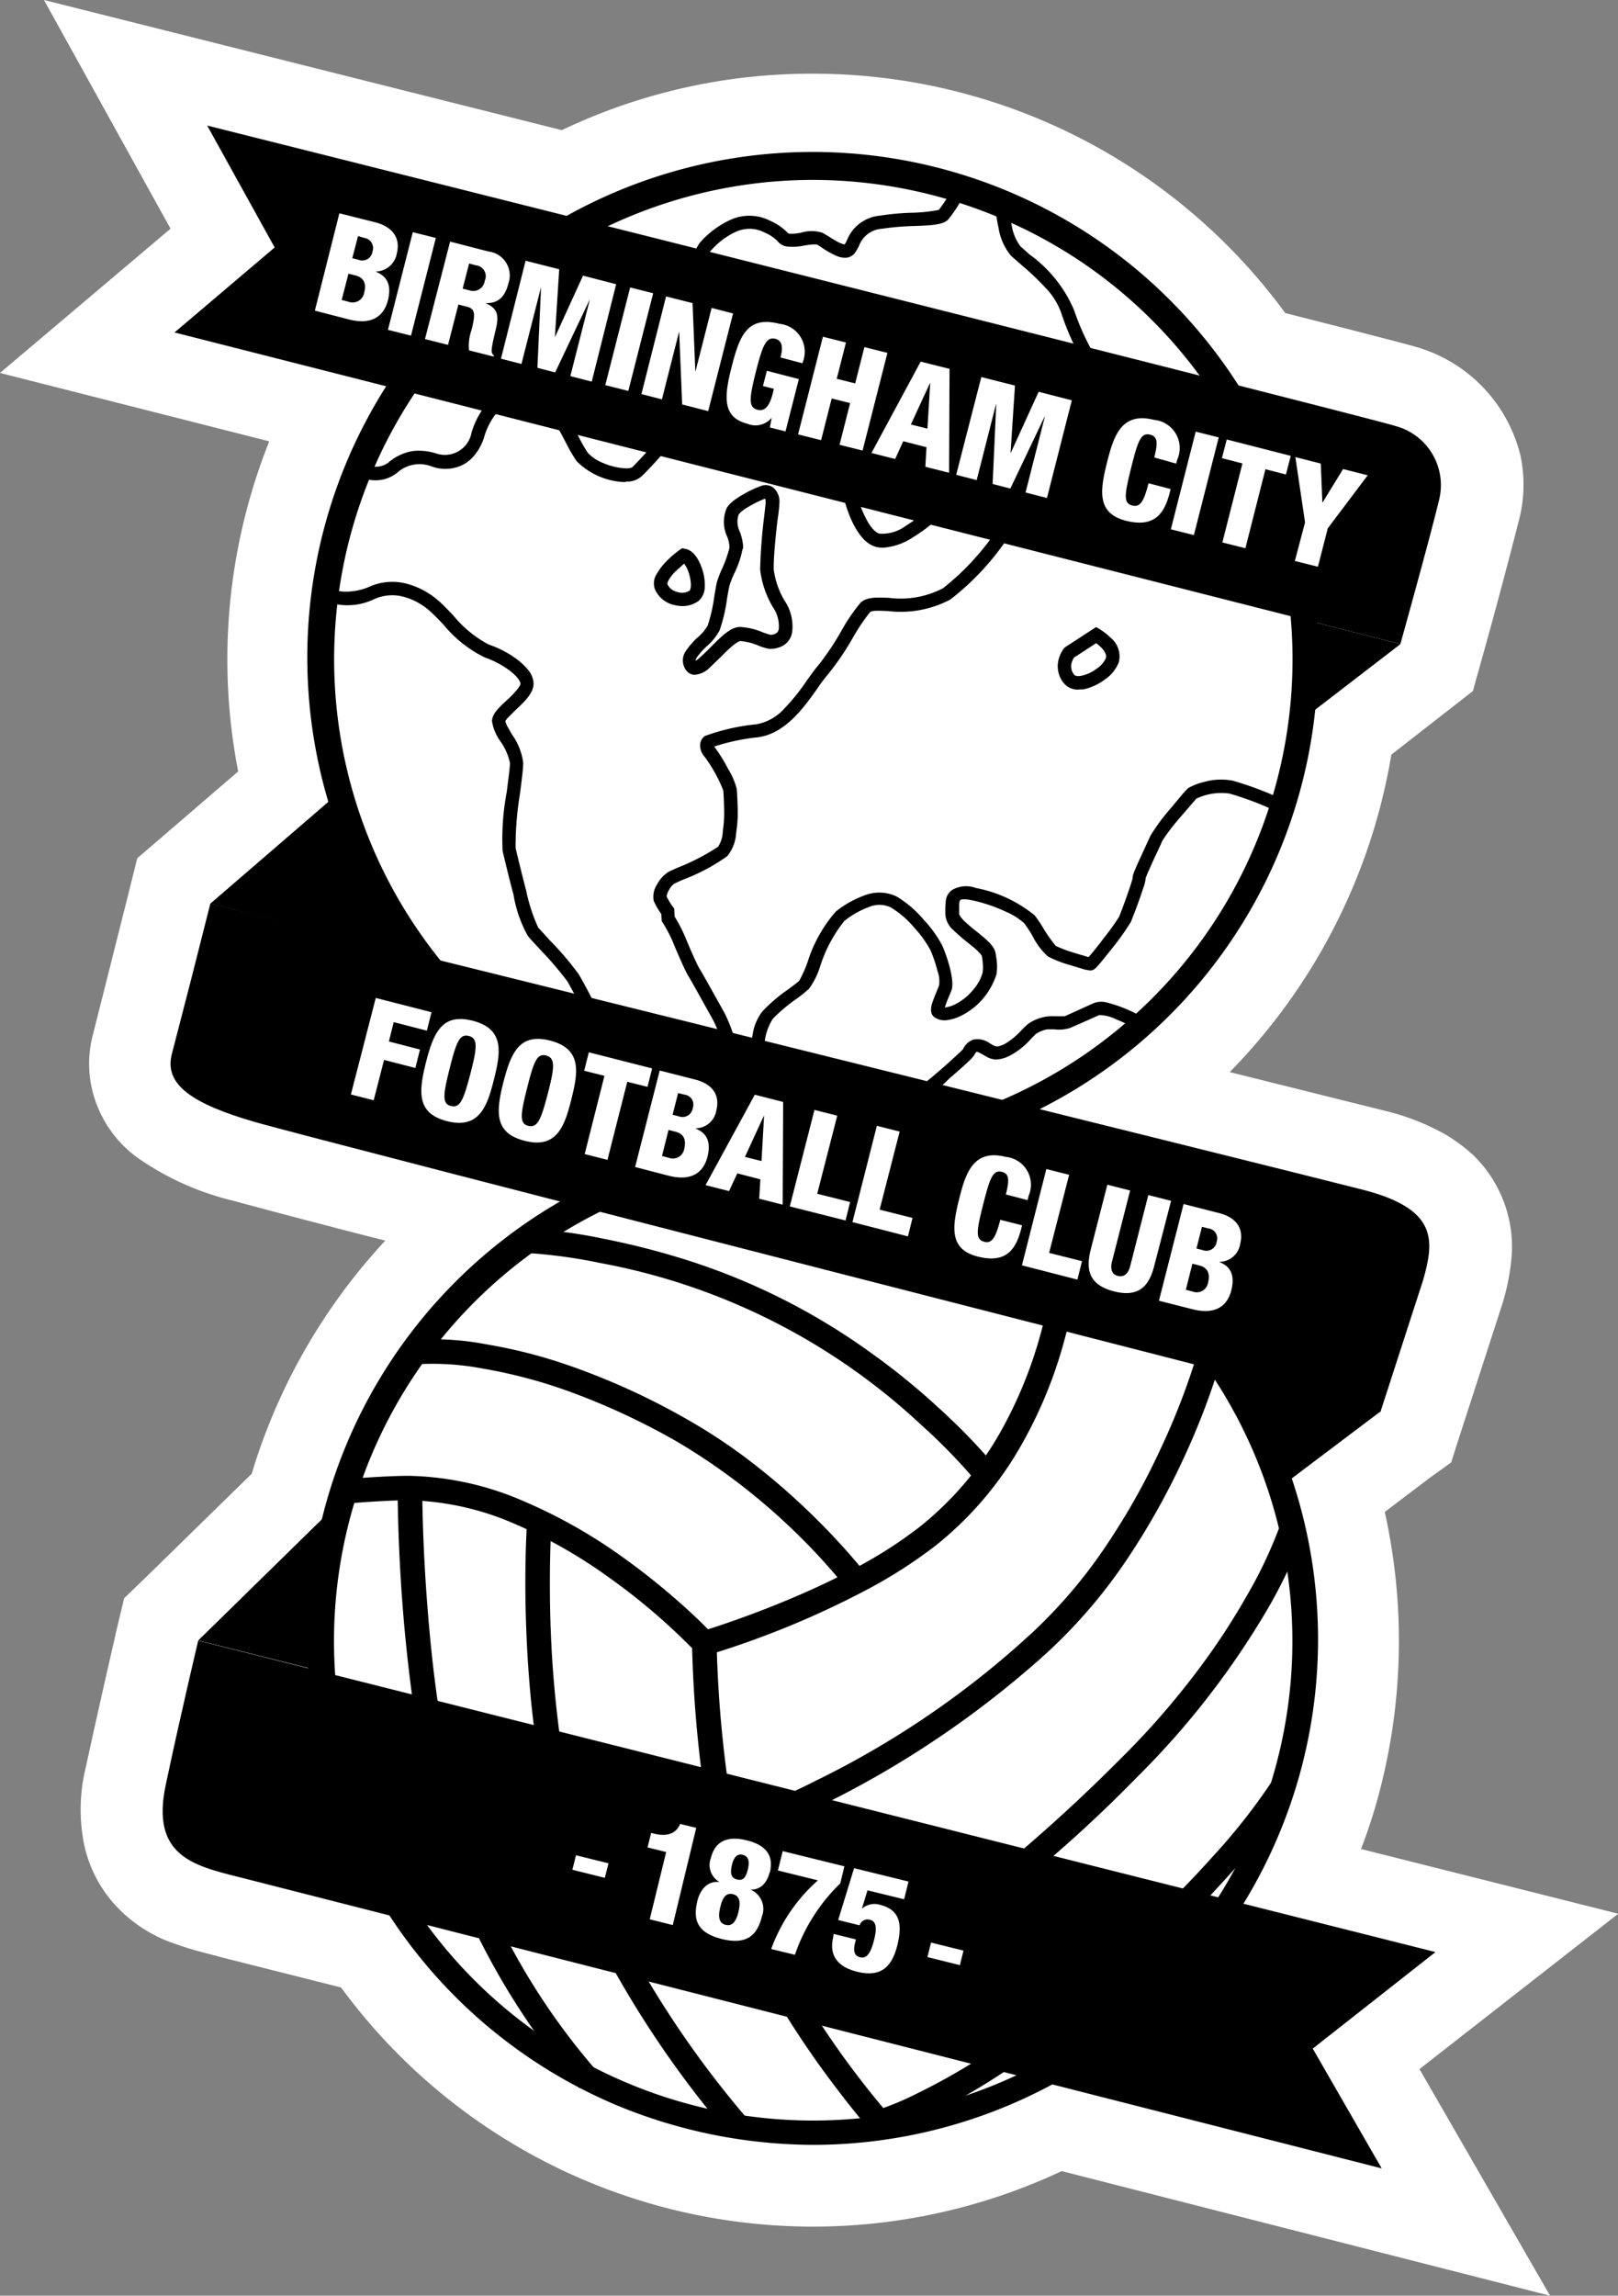
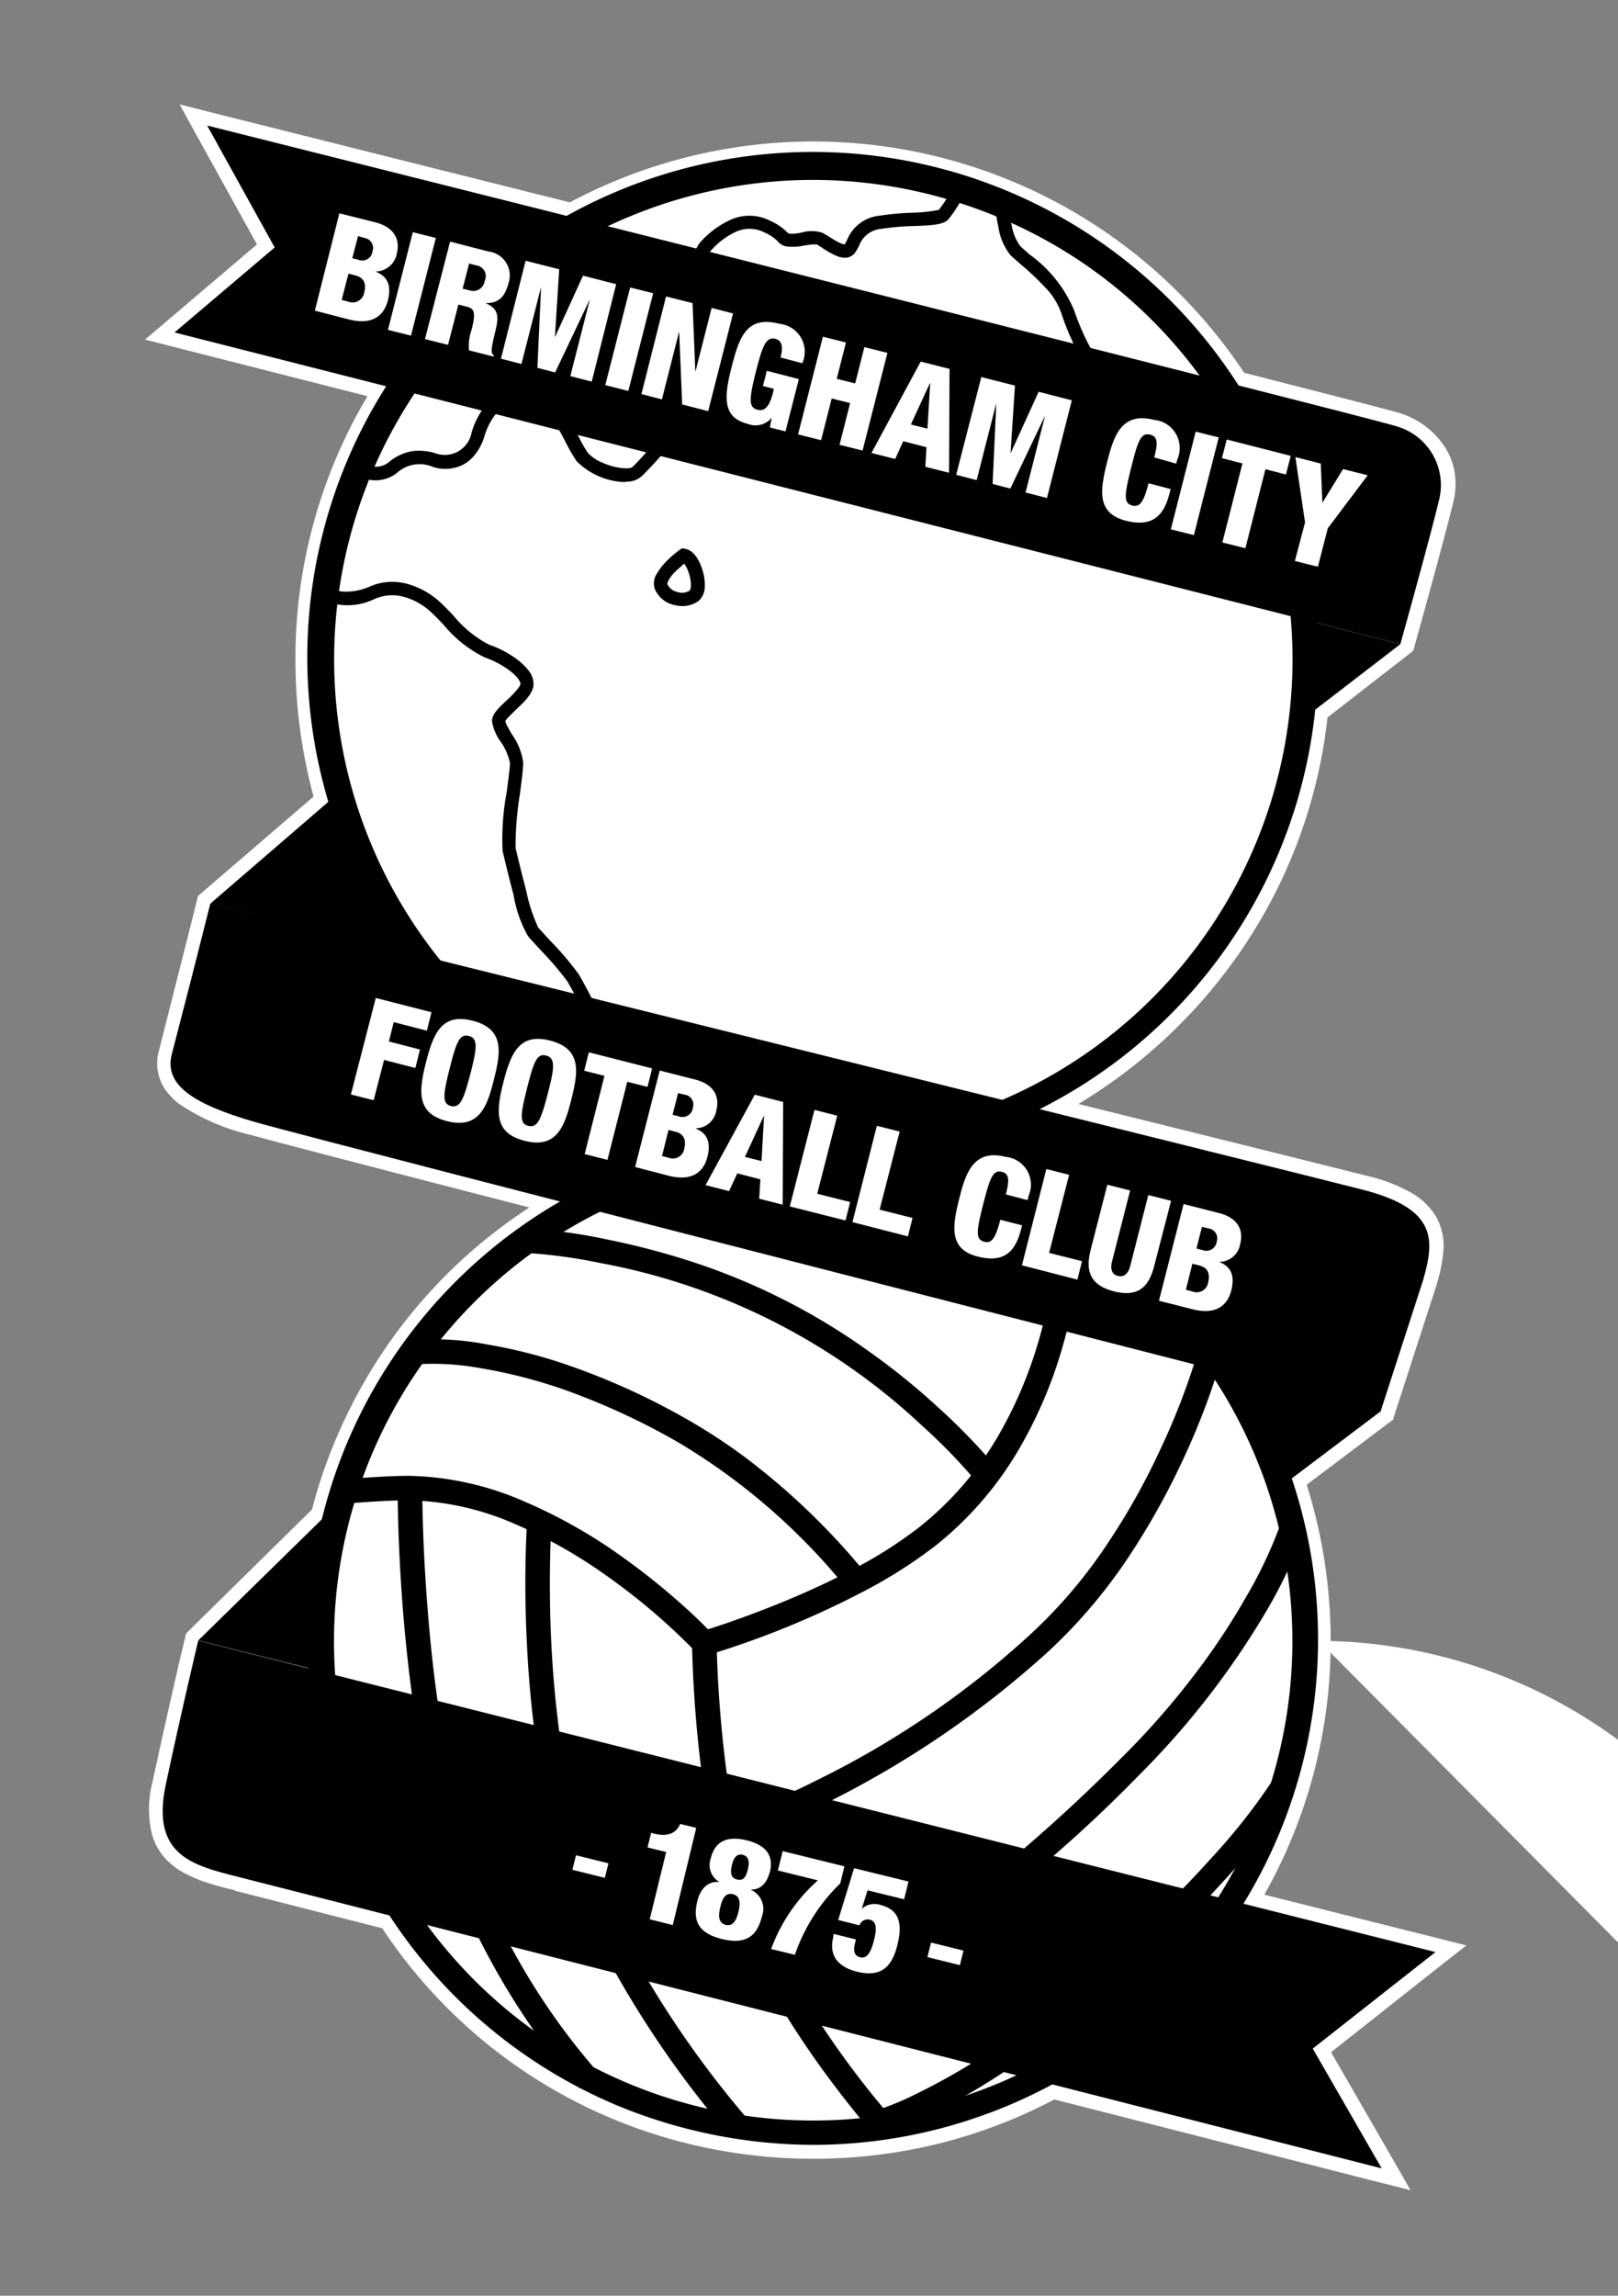
<svg xmlns="http://www.w3.org/2000/svg" id="fd4a327b-78d1-499f-910d-f78125c887ee" width="44.593" height="63.243" viewBox="0 0 44.593 63.243">
  <rect x="0" y="0" width="44.593" height="63.243" fill="#808080" stroke="none" />
  <path id="Path_307" data-name="Path 307" d="M63.952,45.3l.425.774,1.707,3.084L63.565,51.3,63,51.779l.717.184L69.13,53.34a14.126,14.126,0,0,0-1.986,7.26,14.468,14.468,0,0,0,.5,3.769L64.7,66.9l-.241.209-.121.489-.958,3.782a1.269,1.269,0,0,0,.254,1.161,1.92,1.92,0,0,0,.3.292,5.965,5.965,0,0,0,2,.863c.47.133,3.046.806,7.659,1.993a14.119,14.119,0,0,0-5.02,5.692,13.9,13.9,0,0,0-.971,2.627L64.358,87.2l-.228.228-.114.476c-.159.673-.5,2.17-.812,3.617a2.968,2.968,0,0,0-.038,1.326,1.6,1.6,0,0,0,.52.9,1.867,1.867,0,0,0,.4.279,4.085,4.085,0,0,0,.438.2,8.674,8.674,0,0,0,.926.267l.032.019,4.055,1.034a14.126,14.126,0,0,0,8.256,5.889,14.5,14.5,0,0,0,7.177.019,14.157,14.157,0,0,0,3.09-1.193l8.935,2.278.882.222-.451-.787-1.739-3.014L98.8,96.5l.616-.482-.755-.19L93.847,94.62a14.113,14.113,0,0,0,1.828-6.993,14.3,14.3,0,0,0-.66-4.3l2.265-1.707.114-.082.032-.108,1.18-3.643v-.013a4.356,4.356,0,0,0,.178-.9,1.64,1.64,0,0,0-.2-.927,1.885,1.885,0,0,0-.692-.666,4.613,4.613,0,0,0-1.212-.463q-3.977-.995-7.957-1.98a14.488,14.488,0,0,0,4.41-4.119,14.126,14.126,0,0,0,2.456-6.53l2.361-1.834.025-.083c.032-.121.844-3.021,1.085-4.036a2.016,2.016,0,0,0,.019-.869,1.819,1.819,0,0,0-.317-.717,2.342,2.342,0,0,0-1.155-.838c-.1-.032-.66-.184-4.315-1.117A14.254,14.254,0,0,0,74.708,48L64.8,45.516Z" transform="translate(-59.002 -42.425)" fill="#fff" />
-   <path id="Path_308" data-name="Path 308" d="M5.984,49.955l.184.082c.2.076.463.14.736.209l.038.013L11,51.294l.7.178.4.6a12.641,12.641,0,0,0,4.322,3.979,12.391,12.391,0,0,0,11.759.121l.641-.336,6.2,1.58-.781-1.364,2.005-1.574L32,53.413,33.2,51.268A12.533,12.533,0,0,0,34.788,45.2a12.389,12.389,0,0,0-.571-3.738l-.4-1.269,2.964-2.234L37.8,34.807l.089-.362A3.466,3.466,0,0,0,37.2,34.2q-3.971-1-7.945-1.98l-4.423-1.1,3.915-2.335a12.514,12.514,0,0,0,5.267-6.314,12.247,12.247,0,0,0,.7-2.938l.089-.787,2.494-1.942c.311-1.111.762-2.78.92-3.446l.006-.057-.013-.019a.325.325,0,0,0-.083-.076.444.444,0,0,0-.121-.063c-.152-.044-.914-.247-4.195-1.079l-.7-.178-.4-.6a12.413,12.413,0,0,0-16.131-4.08l-.641.343-.7-.178L8.681,5.73l.787,1.415L7.983,8.4l5.032,1.276-1.282,2.158a12.394,12.394,0,0,0-1.282,9.576l.311,1.142L7.139,25.707,6.3,29.039a6.81,6.81,0,0,0,1.161.425c.311.089,1.885.508,7.609,1.98l4.112,1.06-3.554,2.329a12.755,12.755,0,0,0-4.366,4.95,12.292,12.292,0,0,0-.844,2.278l-.133.5-3.465,3.4c-.171.749-.495,2.151-.793,3.528a1.894,1.894,0,0,0-.038.47M42.72,63.243l-5.2-1.326L29.261,59.81A16.131,16.131,0,0,1,9.4,54.752L6.022,53.9l-.038-.013c-.343-.089-.73-.184-1.117-.324a3.922,3.922,0,0,1-1.453-.844,3.579,3.579,0,0,1-1.091-1.885A4.861,4.861,0,0,1,2.361,48.7c.311-1.434.647-2.9.819-3.649v-.013l.241-1.009.622-.6,2.894-2.83a16.347,16.347,0,0,1,3.681-6.422q-2.1-.533-4.195-1.1a7.742,7.742,0,0,1-2.627-1.18,3.224,3.224,0,0,1-1.111-1.421,3.124,3.124,0,0,1-.121-1.986l.952-3.776.267-1.072.7-.6,2.081-1.79a16.182,16.182,0,0,1,.857-9.094L0,10.274,4.7,6.3,1.212,0,6.263,1.269l9.221,2.316a15.979,15.979,0,0,1,6.93-1.555A16.132,16.132,0,0,1,35.423,8.624c3.49.888,3.643.939,3.769.984a4.131,4.131,0,0,1,2.716,2.957,3.89,3.89,0,0,1-.025,1.688q-.525,2.06-1.1,4.106l-.19.679-2.246,1.751a16.328,16.328,0,0,1-4.455,8.745l4.252,1.06a6.464,6.464,0,0,1,1.694.66,4.57,4.57,0,0,1,.755.558,3.522,3.522,0,0,1,1.072,2.754,6.187,6.187,0,0,1-.241,1.295l-.013.044-1.225,3.782-.19.6-.6.432-1.231.933a16.379,16.379,0,0,1-.228,8.009c-.121.432-.267.857-.425,1.276l7.088,1.783L39.122,57l3.6,6.244Z" fill="#fff" />
-   <path id="Path_309" data-name="Path 309" d="M161.512,78.956A14.056,14.056,0,1,1,147.456,64.9a14.056,14.056,0,0,1,14.056,14.056" transform="translate(-124.935 -60.782)" fill="#fff" />
-   <path id="Path_310" data-name="Path 310" d="M161.282,504.95A13.942,13.942,0,1,1,147.34,490.9a14,14,0,0,1,13.942,14.05" transform="translate(-124.933 -459.748)" fill="#fff" />
+   <path id="Path_310" data-name="Path 310" d="M161.282,504.95a14,14,0,0,1,13.942,14.05" transform="translate(-124.933 -459.748)" fill="#fff" />
  <path id="Path_311" data-name="Path 311" d="M90.015,98.414s.692,2.031.927,2.443,1.472,2.158,1.472,2.158L86.436,101.5Zm26.418-4.772,2.8.711-2.83,2.177Zm-2.094,20.688,4.353,1.155-2.944,2.221-.73-1.777-.679-1.6ZM86.1,121.8l3.294.825-.032-1.8.247-2.462Zm11.093-14.691-.368-2.4q-.255-.544-.552-1.066a9.387,9.387,0,0,0-.762-.888c-.152-.165-.273-.292-.33-.368a3.49,3.49,0,0,1-.393-1.136c-.14-.514-.26-1.034-.3-1.2a6.942,6.942,0,0,1,.114-1.625c.044-.349.089-.673.089-.8a1.6,1.6,0,0,0-.26-.59,1.287,1.287,0,0,1-.235-.558c0-.2.178-.362.406-.577a2.93,2.93,0,0,0,.279-.286c.089-.108.1-.159.1-.165,0-.063-.076-.2-.3-.368a2.537,2.537,0,0,0-.685-.362,3.4,3.4,0,0,1-1.13-.895c-.133-.14-.26-.273-.374-.374a1.789,1.789,0,0,0-.7-.393,1.206,1.206,0,0,0-.831.051,1.7,1.7,0,0,1-1.295.083l.146-.343a1.007,1.007,0,0,0,.286.057,1.615,1.615,0,0,0,.717-.133,1.548,1.548,0,0,1,1.079-.07,2.2,2.2,0,0,1,.844.47c.127.114.254.247.393.393a3.154,3.154,0,0,0,.977.8,2.792,2.792,0,0,1,.793.419,1.689,1.689,0,0,1,.3.292.608.608,0,0,1,.14.368c0,.254-.247.495-.489.717l-.209.209a.549.549,0,0,0-.082.108l.044.114.14.247a1.729,1.729,0,0,1,.311.781c0,.152-.038.457-.089.85a8.942,8.942,0,0,0-.121,1.5q.139.589.292,1.174a4.7,4.7,0,0,0,.33,1.015l.317.349a8.18,8.18,0,0,1,.806.946q.313.546.577,1.117l.013.025.374,2.45ZM106.5,82.4Zm-8.618,7.488H97.8a1.981,1.981,0,0,1-1.269-.571,4.193,4.193,0,0,1-.286-.489c-.247-.476-.59-1.136-1.034-1.206a.84.84,0,0,0-.749.209,1.866,1.866,0,0,0-.482.819,1.452,1.452,0,0,1-.267.5,1,1,0,0,1-.368.286,1.1,1.1,0,0,1-.787.032.928.928,0,0,0-.984.171.958.958,0,0,1-.774.184,1.478,1.478,0,0,1-.374-.121l.178-.33a.817.817,0,0,0,.273.082.571.571,0,0,0,.47-.108,1.357,1.357,0,0,1,.666-.311,1.535,1.535,0,0,1,.654.07.748.748,0,0,0,.965-.577,2.211,2.211,0,0,1,.59-.977,1.225,1.225,0,0,1,1.06-.3c.628.108,1.022.857,1.307,1.4a4.072,4.072,0,0,0,.247.432,1.142,1.142,0,0,0,.419.279,1.756,1.756,0,0,0,.577.146c.152.013.228-.019.241-.038.19-.19.406-.432.489-.527.044-.254.241-1.39.482-2.564q.191-.96.432-1.91a3.031,3.031,0,0,1,.438-1.161,2.522,2.522,0,0,1,.85-.641,1.257,1.257,0,0,1,1.1.025,1.543,1.543,0,0,1,.495.343l.038.013a1.356,1.356,0,0,0,.33-.032.974.974,0,0,1,.577.006l.171.1a2.941,2.941,0,0,0,.279.165.685.685,0,0,0,.159.057.76.76,0,0,0,.07-.127,1.078,1.078,0,0,1,.895-.666,7.146,7.146,0,0,1,.958-.083,4.552,4.552,0,0,0,.673-.076,3.17,3.17,0,0,0,.374-.6l.33.165a3.681,3.681,0,0,1-.444.7c-.14.14-.412.159-.92.178a7.286,7.286,0,0,0-.907.076.719.719,0,0,0-.628.463,1.377,1.377,0,0,1-.121.209.34.34,0,0,1-.273.127.635.635,0,0,1-.241-.057,2.429,2.429,0,0,1-.4-.228l-.127-.082h-.121q-.121.012-.241.032a1.487,1.487,0,0,1-.463.025.4.4,0,0,1-.26-.146,1.1,1.1,0,0,0-.362-.241.9.9,0,0,0-.787-.019,2.075,2.075,0,0,0-.717.552,3.08,3.08,0,0,0-.355,1c-.127.482-.273,1.117-.432,1.891-.267,1.32-.482,2.589-.489,2.6l-.006.051-.032.038c-.013.013-.292.336-.546.584a.6.6,0,0,1-.457.165M110.7,86.915a6.854,6.854,0,0,1-.806-1.656,1.925,1.925,0,0,0-.463-.743,7.25,7.25,0,0,0-.66-.622l-.273-.241a1.605,1.605,0,0,1-.343-.774,4.924,4.924,0,0,1-.082-.489l.368-.038a3.422,3.422,0,0,0,.076.451,1.321,1.321,0,0,0,.241.59l.247.222a3.629,3.629,0,0,1,1.237,1.548A6.662,6.662,0,0,0,111,86.712ZM99.49,92.137l-.241.216c-.209.216-.228.33-.216.355a.385.385,0,0,0,.273.209.39.39,0,0,0,.336-.038c.019-.013.057-.114.019-.317a1.12,1.12,0,0,0-.108-.33l-.063-.1m-.044,1.174a1,1,0,0,1-.235-.032.748.748,0,0,1-.527-.438.477.477,0,0,1,.057-.425,1.691,1.691,0,0,1,.247-.324,2.818,2.818,0,0,1,.381-.33l.063-.044.076.013c.311.044.457.476.495.609a1.327,1.327,0,0,1,.057.431.527.527,0,0,1-.165.393.75.75,0,0,1-.451.146" transform="translate(-80.636 -76.609)" />
-   <path id="Path_312" data-name="Path 312" d="M286.116,212.35a2.665,2.665,0,0,1-.228.673,2.7,2.7,0,0,0-.127.317c-.019.063-.044.209-.07.355a4.481,4.481,0,0,1-.209.9,1.549,1.549,0,0,1-.362.444,2.048,2.048,0,0,0-.26.292.184.184,0,0,0-.038.1.617.617,0,0,0,.127-.1c.089-.076.184-.171.292-.279.273-.273.527-.539.787-.552a1.805,1.805,0,0,1,.641.146,2.022,2.022,0,0,0,.216.07.281.281,0,0,0,.121-.025.167.167,0,0,0,.108-.14.921.921,0,0,0-.165-.6l-.025-.044a2.644,2.644,0,0,1-.324-.984,14.324,14.324,0,0,1,.114-1.491c.019-.171.038-.317.038-.393l-.013-.076a3.136,3.136,0,0,0-.432.209c-.267.152-.3.235-.3.235a.6.6,0,0,0,.025.451,1.344,1.344,0,0,1,.1.444v.006l-.006.044m-1.314,3.465h-.038a.317.317,0,0,1-.241-.165.454.454,0,0,1,.032-.508,2.014,2.014,0,0,1,.311-.355,1.222,1.222,0,0,0,.279-.33,4.357,4.357,0,0,0,.184-.819c.032-.178.051-.311.076-.4a3.265,3.265,0,0,1,.14-.355,3.491,3.491,0,0,0,.2-.565v-.006a.869.869,0,0,0-.063-.3.959.959,0,0,1-.019-.774c.019-.044.089-.178.451-.387a2.932,2.932,0,0,1,.495-.235.35.35,0,0,1,.336.038.5.5,0,0,1,.178.393,4.016,4.016,0,0,1-.044.438l-.025.19c-.032.279-.1.952-.089,1.244a2.246,2.246,0,0,0,.3.857,1.269,1.269,0,0,1,.209.85.52.52,0,0,1-.355.432.711.711,0,0,1-.267.044h-.006a1.476,1.476,0,0,1-.3-.089,1.625,1.625,0,0,0-.495-.127c-.013,0-.076.013-.209.121-.108.089-.222.2-.336.317l-.343.33a.651.651,0,0,1-.362.159m5.172-3.5a.712.712,0,0,1-.2-.025c-.273-.076-.514-.362-.711-.838a4.084,4.084,0,0,1-.2-.647l.362-.082a3.722,3.722,0,0,0,.19.59c.146.349.311.571.463.616a1.088,1.088,0,0,0,.736-.222,4.666,4.666,0,0,0,.476-.336l.241.279a4.2,4.2,0,0,1-.52.374,1.7,1.7,0,0,1-.831.292M284.015,221.92Zm1.51,3.953a3.929,3.929,0,0,0-.216-.533l-.038-.07c-.146-.26-.577-1.041-.647-1.149-.108-.171-.425-.926-.438-.965a3.782,3.782,0,0,0-.273-.514l-.025-.038-.013-.2a1.8,1.8,0,0,1-.209-.362.618.618,0,0,1,.089-.444.951.951,0,0,1,.324-.355l.235-.108a5.872,5.872,0,0,0,1.13-.584.834.834,0,0,0,.127-.425,3.683,3.683,0,0,0,.038-.482c0-.146-.013-.527-.025-.641a4.15,4.15,0,0,0-.508-.92.47.47,0,0,1-.127-.374.33.33,0,0,1,.1-.184l.025-.019.032-.013a5.741,5.741,0,0,1,1.383-.311,1.339,1.339,0,0,0,.774-.432,5.358,5.358,0,0,0,.622-.774c.121-.165.222-.311.317-.419a7.359,7.359,0,0,0,.628-.933,4.923,4.923,0,0,1,.533-.787c.165-.165.432-.152.781-.14a2.516,2.516,0,0,0,1.5-.267,7.141,7.141,0,0,0,1.548-1.7l.311.2a7.265,7.265,0,0,1-1.663,1.815,2.919,2.919,0,0,1-1.707.317c-.146-.006-.273-.013-.368-.006a.294.294,0,0,0-.133.032,5.609,5.609,0,0,0-.482.717,7.171,7.171,0,0,1-.673.99,4.615,4.615,0,0,0-.292.387c-.374.533-.895,1.263-1.656,1.358a5.664,5.664,0,0,0-1.193.254l.025.038a4.067,4.067,0,0,1,.349.565,2.059,2.059,0,0,1,.241.546c.019.133.032.552.032.692a3.479,3.479,0,0,1-.044.533,1.1,1.1,0,0,1-.247.647,5.377,5.377,0,0,1-1.238.654l-.216.1a.464.464,0,0,0-.146.171.476.476,0,0,0-.07.184,1.9,1.9,0,0,0,.178.292l.032.044.013.222a4.174,4.174,0,0,1,.279.533c.152.374.349.812.406.9.07.108.387.679.66,1.168l.038.07a4.437,4.437,0,0,1,.241.6Zm1.2.209-.374-.013a2.386,2.386,0,0,1,.044-.349,1.374,1.374,0,0,1,.26-.622,4.251,4.251,0,0,1,.711-.609c.133-.1.254-.19.311-.241a3.568,3.568,0,0,0,.228-.508,3.858,3.858,0,0,1,.78-1.4,2.762,2.762,0,0,1,.787-.444,1.111,1.111,0,0,1,.895.032,3.03,3.03,0,0,1,.755.654,3.159,3.159,0,0,1,.5.7,4.269,4.269,0,0,1,.209.616c.108.432.057.578.038.622l-.07.171a2.556,2.556,0,0,0-.108.292.9.9,0,0,0,.26-.076,1.561,1.561,0,0,0,.552-.451,1.164,1.164,0,0,0,.229-.438,1.249,1.249,0,0,0-.006-.343l-.013-.1c0-.006-.013-.044-.108-.14-.076-.076-.184-.159-.292-.247a5.086,5.086,0,0,1-.387-.336.632.632,0,0,1-.222-.438v-.076a2.2,2.2,0,0,1,.013-.292.418.418,0,0,1,.159-.292.773.773,0,0,1,.673-.063,3.625,3.625,0,0,1,1.618.755,3.578,3.578,0,0,1,.254.381,4.228,4.228,0,0,0,.324.457,3.487,3.487,0,0,0,.5.19l.406.121c.076-.083.216-.254.413-.514a7.1,7.1,0,0,0,.425-.59c.076-.171.343-.914.374-1.06a.589.589,0,0,1,.044-.184l.1-.235.254-.552.1-.216a5.3,5.3,0,0,1,.533-.723l.317-.381c.159-.184.184-.2.2-.209a1.658,1.658,0,0,1,.438-.165,1.713,1.713,0,0,1,.774-.032,9.106,9.106,0,0,1,1.244.457l-.152.336a8.615,8.615,0,0,0-1.18-.438,1.606,1.606,0,0,0-.914.14l-.47.546a5.651,5.651,0,0,0-.463.609l-.1.222c-.1.209-.324.692-.362.812a1.014,1.014,0,0,1-.051.228l-.121.355c-.089.254-.2.533-.235.622a7.093,7.093,0,0,1-.508.717l-.311.387c-.152.178-.2.235-.3.235a.9.9,0,0,1-.216-.044l-.33-.1a3.184,3.184,0,0,1-.622-.241,1.9,1.9,0,0,1-.431-.577,3.864,3.864,0,0,0-.222-.336,1.8,1.8,0,0,0-.5-.317,4.383,4.383,0,0,0-.907-.311c-.286-.064-.349-.019-.355-.013-.038.032-.032.178-.032.292v.082c0,.013.006.063.121.184a4.411,4.411,0,0,0,.349.3c.273.222.514.406.539.635l.013.089a1.408,1.408,0,0,1,.006.463,1.923,1.923,0,0,1-1,1.155,1.224,1.224,0,0,1-.362.108.5.5,0,0,1-.343-.076c-.152-.108-.089-.317-.064-.4.032-.1.083-.222.127-.33l.063-.159a.865.865,0,0,0-.051-.406,3.6,3.6,0,0,0-.19-.558,2.95,2.95,0,0,0-.438-.609,2.608,2.608,0,0,0-.66-.571.74.74,0,0,0-.6-.006,2.468,2.468,0,0,0-.673.381,3.9,3.9,0,0,0-.666,1.244,2.074,2.074,0,0,1-.311.628,3.854,3.854,0,0,1-.349.279,4.553,4.553,0,0,0-.647.546,1.541,1.541,0,0,0-.235.768m8.535-10.718a.544.544,0,0,0-.064.146.355.355,0,0,0,.064.317c.038.057.133.051.2.038a1.063,1.063,0,0,0,.431-.2.676.676,0,0,0,.248-.286c.019-.057.006-.159-.133-.3l-.133-.114Zm.127.882a.508.508,0,0,1-.425-.2.738.738,0,0,1-.121-.647.9.9,0,0,1,.14-.286l.019-.025.869-.565.1.057a1.774,1.774,0,0,1,.3.235.66.66,0,0,1,.228.673,1.023,1.023,0,0,1-.381.476,1.5,1.5,0,0,1-.59.273l-.14.006m-4.137,11.232-.235-.286q.618-.488,1.187-1.034a.488.488,0,0,1,.286-.267.571.571,0,0,1,.463.108l.07.038a.268.268,0,0,0,.121.044.662.662,0,0,0,.209-.07,1.94,1.94,0,0,0,.476-.393l.159-.152a1.169,1.169,0,0,1,.463-.2l.013-.006a1.474,1.474,0,0,1,.279-.013h.266l.406-.184.393-.178a.6.6,0,0,1,.375-.013,3.8,3.8,0,0,1,.806.311l-.171.33s-.184-.1-.387-.178a1.1,1.1,0,0,0-.47-.121l-.4.178-.406.178a1.027,1.027,0,0,1-.432.038h-.2a.849.849,0,0,0-.311.127l-.127.127a2.057,2.057,0,0,1-.6.476.937.937,0,0,1-.343.1.552.552,0,0,1-.3-.083l-.089-.051c-.044-.025-.14-.082-.171-.076-.006,0-.032.019-.064.083-.025.044-.057.108-.685.647-.286.286-.584.527-.584.527" transform="translate(-265.65 -197.228)" />
  <path id="Path_313" data-name="Path 313" d="M148.185,67.886a13.207,13.207,0,1,0,7.38,2.253,13.307,13.307,0,0,0-7.38-2.253m0,27.084a14.24,14.24,0,0,1-5.407-1.085,13.927,13.927,0,1,1,5.407,1.085m4.506,8.789a15.761,15.761,0,0,0-1.529-1.574,17.642,17.642,0,0,0-8.846-4.461,14.375,14.375,0,0,0-2.062-.279l.025-.673a14.316,14.316,0,0,1,2.17.292,21.21,21.21,0,0,1,2.246.577,17.871,17.871,0,0,1,5.089,2.564,18.918,18.918,0,0,1,1.847,1.5,16.767,16.767,0,0,1,1.586,1.637Zm-3.611,2.9a16.567,16.567,0,0,0-1.288-1.421,17.361,17.361,0,0,0-3.344-2.583,19.216,19.216,0,0,0-3.052-1.415,13.841,13.841,0,0,0-2.323-.609,7.365,7.365,0,0,0-1.955-.108l-.1-.666a7.639,7.639,0,0,1,2.164.108,13.87,13.87,0,0,1,2.437.641,19.23,19.23,0,0,1,3.16,1.466,15.273,15.273,0,0,1,1.967,1.345,18.819,18.819,0,0,1,1.523,1.358,18.625,18.625,0,0,1,1.345,1.479Zm.793,15.1c-.025-.032-.66-.749-1.46-1.853q-.678-.939-1.269-1.935A17.013,17.013,0,0,1,146,115.689a13.082,13.082,0,0,1-.654-2.354,34.28,34.28,0,0,1-.5-5,17.36,17.36,0,0,0-2.354-1.993,13.48,13.48,0,0,0-2.526-1.428,7.712,7.712,0,0,0-2.906-.654c-.616-.006-1.91.1-1.923.108l-.057-.673c.057-.006,1.339-.114,1.986-.108a8.326,8.326,0,0,1,3.167.711,14.2,14.2,0,0,1,2.659,1.5,19.6,19.6,0,0,1,1.84,1.485c.438.4.685.673.7.679l.089.1v.133a33.256,33.256,0,0,0,.5,5.02,12.9,12.9,0,0,0,.616,2.227,16.394,16.394,0,0,0,1.1,2.189,24.381,24.381,0,0,0,2.653,3.693Z" transform="translate(-125.771 -62.93)" />
  <path id="Path_314" data-name="Path 314" d="M177.706,555.484a17.24,17.24,0,0,1-1.466-1.9,20.055,20.055,0,0,1-1.244-2.12,16.318,16.318,0,0,1-1.072-2.7,26.893,26.893,0,0,1-.723-3.363q-.238-1.576-.362-3.167c-.146-1.885-.14-3.268-.14-3.287l.679.006c0,.013-.006,1.377.14,3.236.083,1.091.2,2.139.355,3.109a26.628,26.628,0,0,0,.7,3.275,15.2,15.2,0,0,0,1.022,2.576,18.594,18.594,0,0,0,2.6,3.871Zm-.774-15.478-.336-.019.336.019m4.893,16.753a27.79,27.79,0,0,1-3.42-5,17.824,17.824,0,0,1-1.276-2.983,18.871,18.871,0,0,1-.641-3.008c-.121-.889-.2-1.84-.241-2.843-.07-1.694.013-2.906.013-2.957l.673.044c0,.013-.076,1.237-.013,2.894.038.971.121,1.9.235,2.773a18.148,18.148,0,0,0,.616,2.894,16.858,16.858,0,0,0,1.218,2.862,27.363,27.363,0,0,0,3.338,4.88Zm-.577-13.206-.19-.647c.013-.007.977-.292,2.2-.793.717-.292,1.383-.6,1.974-.914a11.9,11.9,0,0,0,1.866-1.187,9.012,9.012,0,0,0,2.177-2.538,11.866,11.866,0,0,0,1.13-2.716,13.217,13.217,0,0,0,.482-3.059h.679a9.215,9.215,0,0,1-.063.939,14.344,14.344,0,0,1-.438,2.278,12.32,12.32,0,0,1-1.193,2.881,9.569,9.569,0,0,1-2.348,2.742,13.313,13.313,0,0,1-1.974,1.256,24.711,24.711,0,0,1-4.3,1.758m.495,5.191-.178-.654a16.452,16.452,0,0,0,2.665-1.079,24.863,24.863,0,0,0,5.921-4.042,13.659,13.659,0,0,0,2.12-2.5,18.745,18.745,0,0,0,1.441-2.57,19.077,19.077,0,0,0,1.072-2.811l.654.178a19.914,19.914,0,0,1-1.1,2.913,20.167,20.167,0,0,1-1.491,2.665,14.39,14.39,0,0,1-2.234,2.627,26.823,26.823,0,0,1-6.1,4.157,17.4,17.4,0,0,1-2.767,1.117m4.309,8.008-.19-.647a7.994,7.994,0,0,0,1.111-.457,17.83,17.83,0,0,0,2.8-1.7,37.783,37.783,0,0,0,3.2-2.634c.787-.73,1.523-1.472,2.183-2.208a16.776,16.776,0,0,0,1.631-2.069l.571.362a17.956,17.956,0,0,1-1.7,2.158q-1.058,1.184-2.227,2.259a38.15,38.15,0,0,1-3.255,2.678,18.383,18.383,0,0,1-2.932,1.777,10.6,10.6,0,0,1-1.193.482m2.932-6.428h-.025l.051-.673a.243.243,0,0,0-.1.006,3.6,3.6,0,0,0,.787-.552q1.521-1.287,2.925-2.7A21.984,21.984,0,0,0,194.732,544a18.812,18.812,0,0,0,1.345-2.037,12.276,12.276,0,0,0,.92-1.923l.641.216a13.1,13.1,0,0,1-.971,2.043,22.675,22.675,0,0,1-3.566,4.594,37.517,37.517,0,0,1-3.255,2.97,3.76,3.76,0,0,1-.584.387.711.711,0,0,1-.279.076" transform="translate(-161.74 -497.959)" />
  <path id="Path_315" data-name="Path 315" d="M93.4,83.044a13.207,13.207,0,1,0,7.38,2.253,13.307,13.307,0,0,0-7.38-2.253m0,27.084A14.241,14.241,0,0,1,88,109.043a13.927,13.927,0,1,1,5.407,1.085M76.7,54.5s32.047,8.04,32.764,8.281a1.686,1.686,0,0,1,1.2,1.98c-.241,1.022-1.079,4.023-1.079,4.023L75.8,60.2l2.76-2.342Z" transform="translate(-70.99 -51.041)" />
  <path id="Path_316" data-name="Path 316" d="M71.98,392.2s29.851,7.393,31.768,7.888c2.069.533,1.961,1.4,1.656,2.481l-1.18,3.642s-29.3-7.494-31.012-7.989-2.507-1.022-2.3-1.859q.543-2.079,1.066-4.163m-.336,20.307,34.1,8.58-3.382,2.659,1.9,3.3-31.507-8.028c-1.256-.317-2.418-.59-2.005-2.538s.895-3.973.895-3.973" transform="translate(-66.18 -367.311)" />
  <path id="Path_317" data-name="Path 317" d="M137.734,93.837l.171.044a.284.284,0,0,0,.387-.235.28.28,0,0,0-.228-.368l-.171-.051Zm-.292,1.149.19.051a.324.324,0,0,0,.432-.26c.07-.267-.038-.412-.235-.463l-.2-.051Zm-.064-2.386.984.247c.457.114.711.412.6.857a.6.6,0,0,1-.577.5v.006c.19.082.47.241.33.793-.083.317-.33.711-1.079.52l-.933-.241Zm2.024.52.635.159-.685,2.691-.635-.159Zm1.371,1.555.2.051a.32.32,0,0,0,.412-.267.3.3,0,0,0-.241-.425l-.19-.051-.178.692Zm-.343-1.295,1.06.273a.664.664,0,0,1,.546.882c-.1.393-.3.546-.622.539v.006c.387.159.349.419.26.781-.127.533-.121.59-.038.654l-.006.032-.679-.171a1.327,1.327,0,0,1,.07-.565c.121-.47.082-.584-.121-.635l-.241-.063-.286,1.111-.635-.159Zm2.081.527.926.235L143.319,96h.006l.768-1.682.914.235-.673,2.684-.59-.152.533-2.094h-.006l-.946,1.993-.489-.127.1-2.2h-.006l-.533,2.094-.565-.146Zm2.881.736.635.159-.685,2.691-.635-.159Zm.99.247.73.184.076,1.878h.006l.444-1.745.59.152-.685,2.691-.717-.184-.082-1.993h-.006l-.47,1.853-.565-.146Zm3.154,1.682c.044-.171.1-.451-.14-.514-.26-.063-.355.19-.539.907-.184.736-.209.984.044,1.047.216.057.343-.121.432-.489l.019-.089-.3-.076.108-.419.882.228-.368,1.441-.432-.108.051-.26h-.006a.58.58,0,0,1-.66.159c-.673-.171-.66-.7-.444-1.542.222-.882.432-1.441,1.326-1.212a.773.773,0,0,1,.628,1.085ZM150.705,96l.635.159-.254,1,.508.127.254-1,.635.159-.685,2.691-.635-.159.292-1.149-.508-.127-.292,1.149-.635-.159Zm2.957,1.276h-.006l-.527,1.142.457.114Zm-.26-.59.793.2-.013,2.862-.654-.165.032-.539-.641-.165-.222.489-.654-.165,1.358-2.519Zm1.669.425.927.235-.121,1.853h.006l.768-1.682.914.235-.685,2.691-.59-.152.533-2.094h-.006l-.946,1.986-.489-.127.1-2.2h-.006l-.533,2.094-.565-.146.692-2.691Zm4.766,2.215c.1-.393.1-.577-.114-.628-.254-.063-.336.171-.514.876-.2.8-.228,1.015.032,1.079.235.057.33-.2.438-.616l.609.159-.025.1c-.146.577-.419.971-1.206.774-.812-.209-.717-.831-.514-1.637.178-.692.387-1.371,1.288-1.142a.779.779,0,0,1,.641,1.091l-.032.114Zm1.142-.711.635.159-.685,2.691-.635-.159Zm1.288.876-.565-.146.133-.514,1.764.451-.133.514-.565-.146-.552,2.177-.635-.159Zm1.726,1.625-.267-1.8.7.178.044,1.072h.006l.565-.92.679.171-1.1,1.46-.273,1.06-.635-.159Zm-25.612,13.1,1.536.393-.127.508-.914-.235-.133.533.857.222-.127.508-.863-.222-.286,1.111-.628-.159Zm2.069,2.976c.254.063.349-.159.539-.888s.209-.977-.044-1.041-.343.165-.527.895-.209.971.032,1.034m-.1.419c-.825-.209-.8-.774-.584-1.625s.463-1.352,1.288-1.142c.888.228.768.882.584,1.618s-.4,1.371-1.288,1.149m2.234.127c.254.063.349-.159.539-.888s.209-.977-.044-1.047-.343.165-.527.895-.216.977.032,1.041m-.1.412c-.825-.209-.8-.774-.584-1.618s.463-1.352,1.288-1.142c.888.228.768.882.584,1.618s-.4,1.371-1.288,1.142m2.2-1.79-.558-.14.127-.508,1.745.444-.127.508-.558-.14-.546,2.151-.628-.159Zm1.878,1.072.171.044a.286.286,0,0,0,.387-.235.275.275,0,0,0-.228-.362l-.178-.044Zm-.292,1.136.19.051a.318.318,0,0,0,.425-.26c.063-.26-.038-.406-.235-.457l-.2-.051Zm-.063-2.354.971.247c.457.114.7.406.59.85a.583.583,0,0,1-.571.495v.006c.19.083.463.241.324.787-.082.311-.324.7-1.066.514l-.926-.241Zm2.875,1.25h-.006l-.52,1.13.457.114.07-1.244Zm-.254-.584.781.2-.013,2.83-.647-.165.032-.533-.635-.165-.228.489-.647-.165Zm1.644.419.628.159-.552,2.151.907.228-.127.508-1.536-.387Zm1.72.438.628.159-.552,2.151.907.228-.127.508-1.529-.393Zm3.554,1.891c.1-.387.1-.571-.108-.622-.247-.063-.33.171-.508.863-.2.787-.228,1,.032,1.066.229.057.324-.2.432-.609l.6.152-.025.1c-.146.571-.419.958-1.193.762-.8-.2-.711-.819-.508-1.618.171-.679.387-1.352,1.269-1.13a.77.77,0,0,1,.635,1.079l-.025.114Zm1.117-.7.628.159-.552,2.151.907.228-.127.508-1.529-.393.673-2.653Zm2.976,2.659c-.133.52-.387.895-1.111.711s-.774-.635-.641-1.155l.457-1.783.628.159-.5,1.961c-.051.209,0,.355.165.393s.279-.057.336-.267l.5-1.961.628.159Zm1.161-.47.171.044a.286.286,0,0,0,.387-.235.275.275,0,0,0-.228-.362l-.178-.044Zm-.292,1.136.19.051a.318.318,0,0,0,.425-.26c.063-.26-.038-.406-.235-.457l-.2-.051Zm-.063-2.361.971.247c.457.114.7.406.59.85a.583.583,0,0,1-.571.495v.006c.19.082.463.241.324.787-.082.311-.324.7-1.066.514l-.927-.235ZM143.9,137.833l.895.222-.1.4-.895-.222Zm9.785,2.405.895.222-.1.4-.895-.222Zm-7.3-2.494-.514-.127.1-.4.076.019c.482.121.654-.1.723-.266l.444.108-.647,2.678-.635-.159Zm2.253.47c.044-.184.032-.349-.14-.393s-.26.1-.3.279c-.063.26-.006.362.14.4s.241-.025.3-.286m-.761,1.047c-.057.235-.057.438.146.489s.3-.127.355-.362.051-.432-.152-.482-.292.114-.349.355m1.358-.952c-.076.3-.26.476-.514.47v.006a.576.576,0,0,1,.3.742c-.114.451-.362.793-1.091.616s-.8-.571-.685-1.053c.076-.3.267-.552.6-.52v-.006a.537.537,0,0,1-.228-.654c.1-.406.387-.635.984-.489s.742.47.641.888m.222-.057.133-.533,1.7.419-.114.47a5,5,0,0,0-1.25,1.967l-.654-.159a4.643,4.643,0,0,1,1.288-1.891Zm2.151,1.9-.025.1c-.044.178-.044.349.146.393s.3-.146.387-.514c.076-.311.044-.482-.121-.52a.229.229,0,0,0-.286.152l-.59-.146.438-1.428,1.5.368-.121.489-1.009-.247-.152.495.006.006a.516.516,0,0,1,.495-.1c.489.121.635.457.476,1.1-.165.679-.514.888-1.111.742-.565-.14-.774-.476-.66-.946L151,140Z" transform="translate(-128.025 -86.724)" fill="#fff" />
</svg>